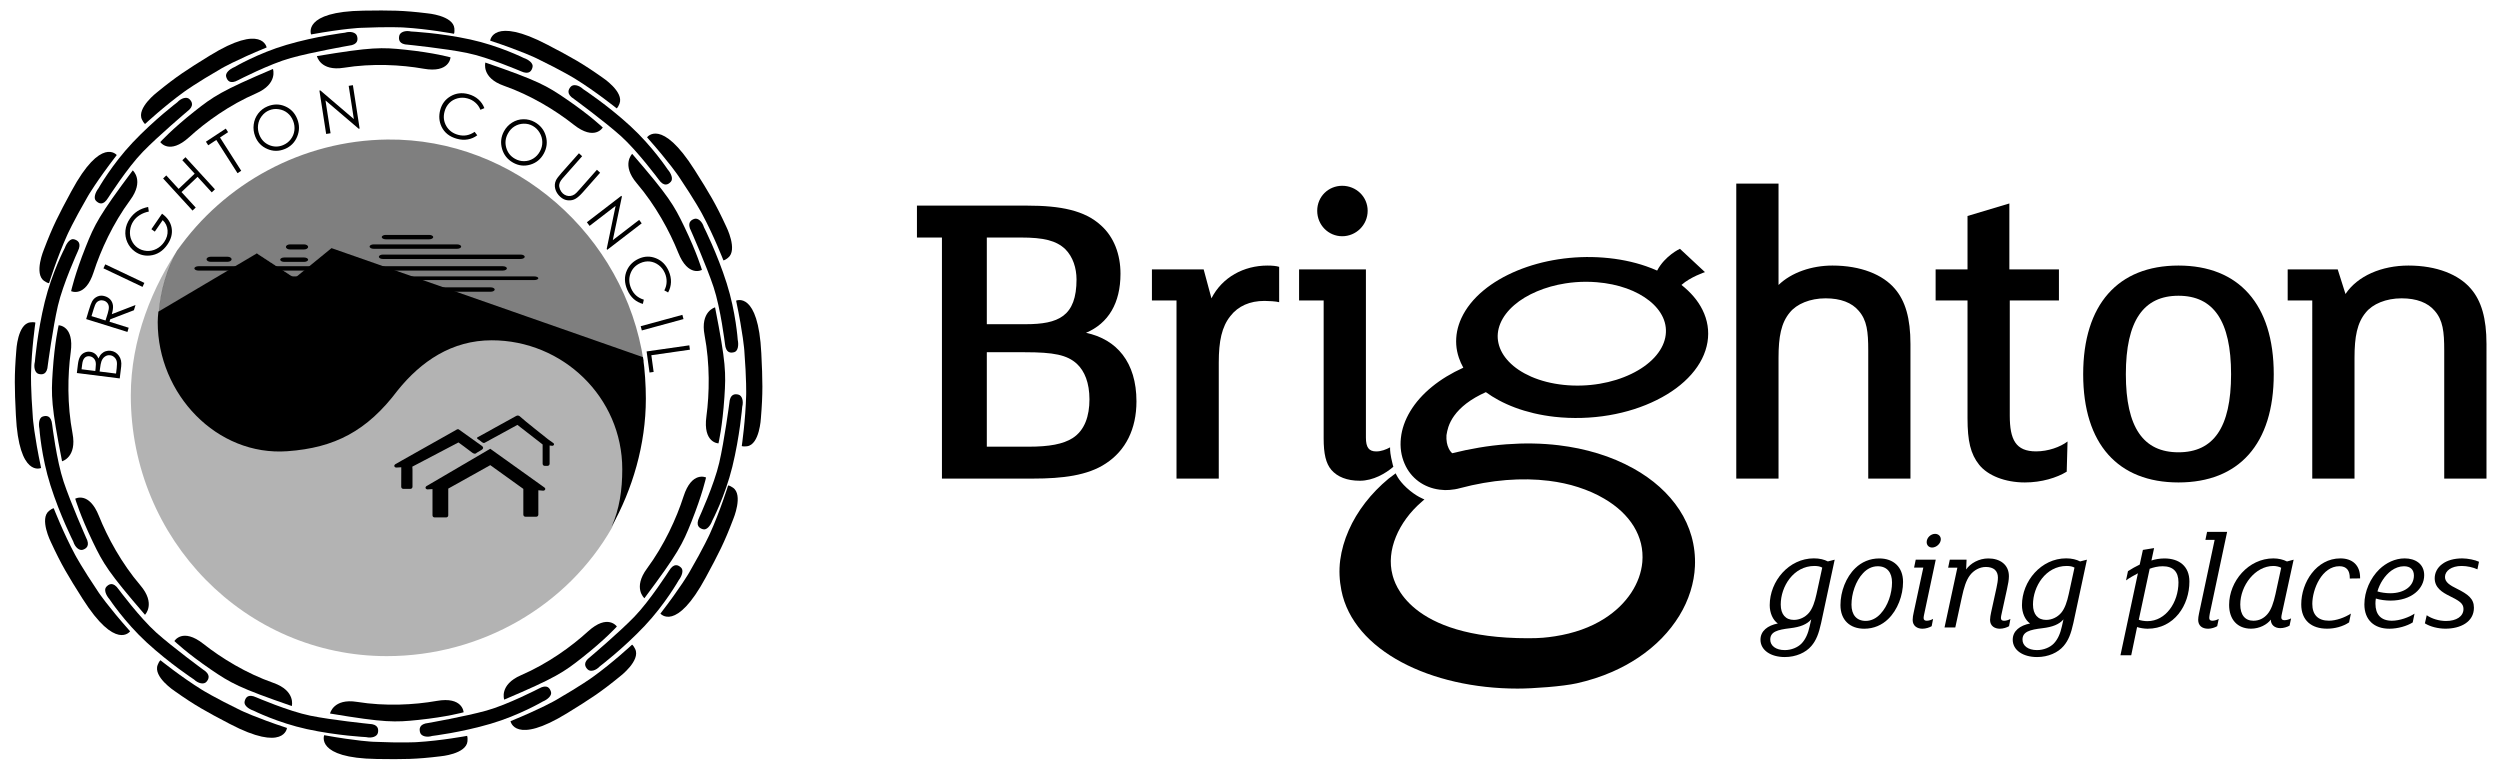
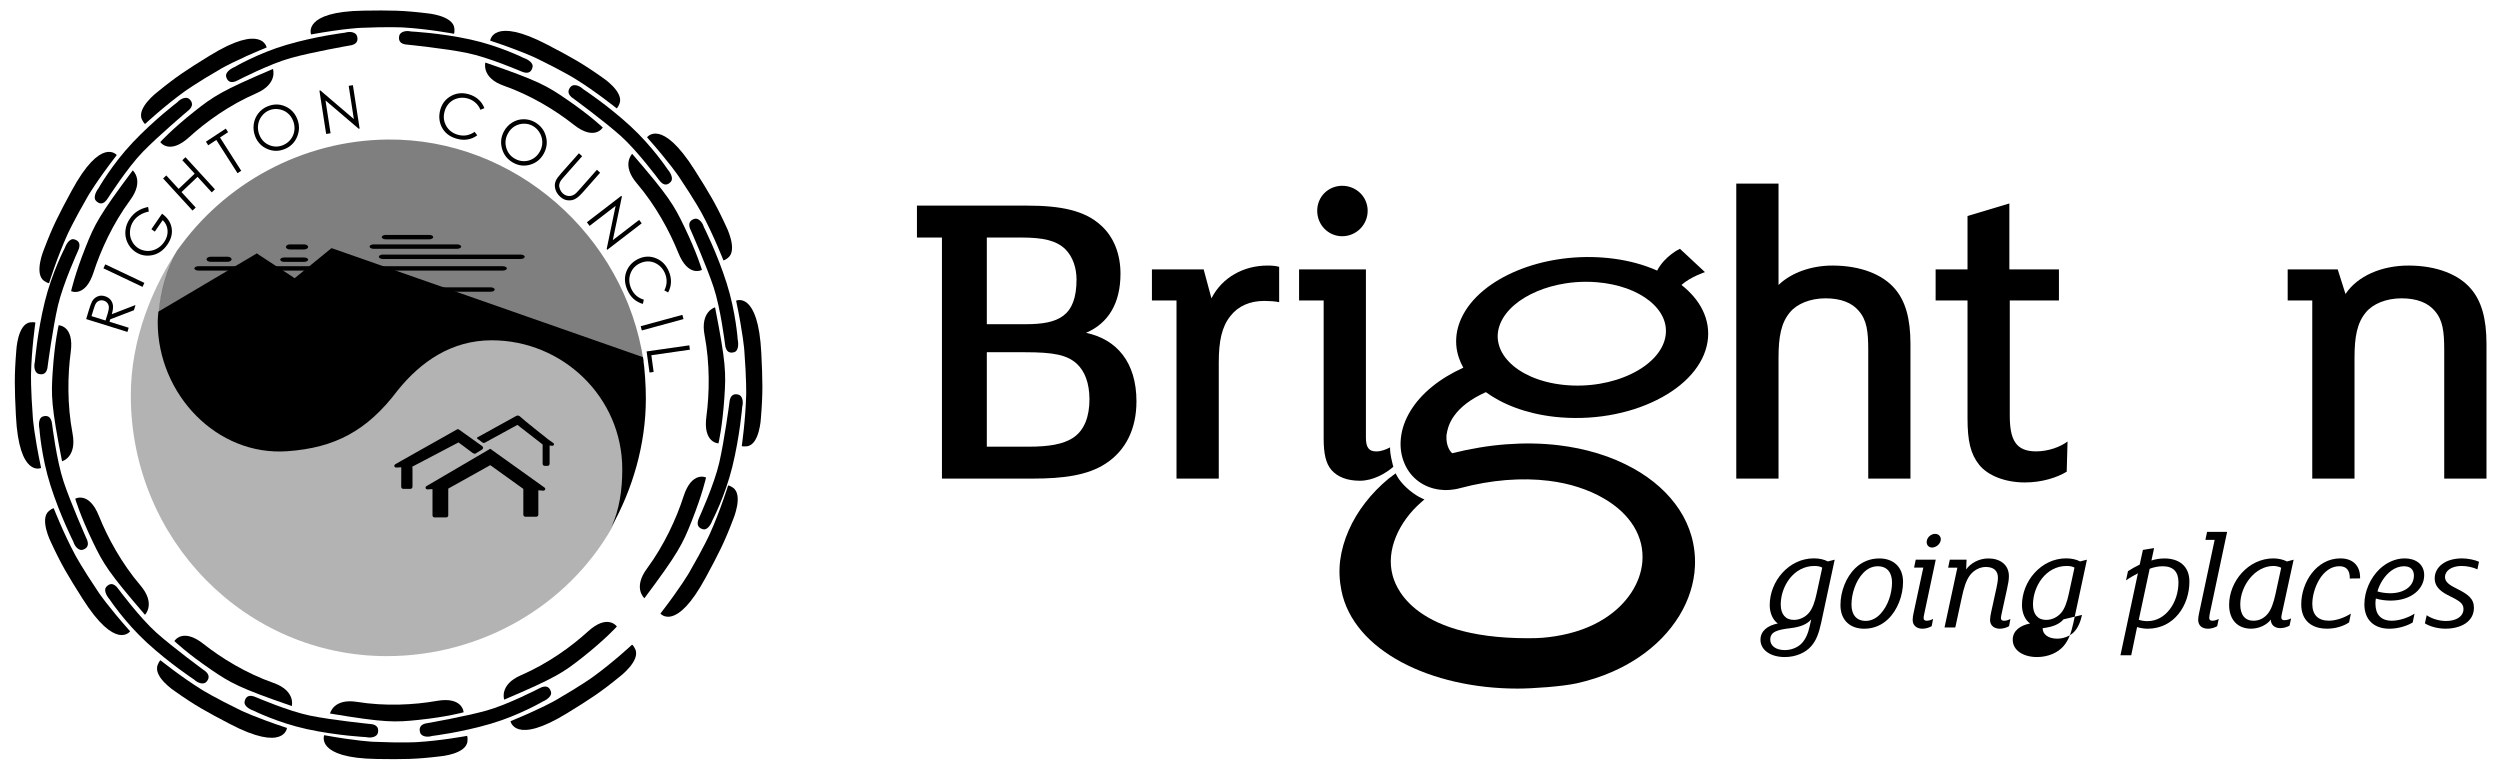
<svg xmlns="http://www.w3.org/2000/svg" fill="#000000" height="184.95" viewBox="0 0 601.1 184.95" width="601.1">
  <g>
    <g fill="#000000">
      <path d="M441.13,134.57l-3.26,15.22c-0.57,2.59-1.18,4.17-2.35,5.54c-1.34,1.58-3.7,2.65-6.38,2.65 c-3.39,0-5.85-1.65-5.85-4.17c0-2.12,1.75-3.43,4.17-3.9c-1.21-0.84-1.95-2.55-1.95-4.4c0-5.81,4.64-11.26,10.62-11.26 c1.38,0,2.52,0.3,3.36,0.74L441.13,134.57z M435.49,148.92c-1.01,1.21-2.69,1.85-5.01,2.12c-3.16,0.37-4.84,0.87-4.84,2.75 c0,1.45,1.31,2.52,3.49,2.52c1.58,0,3.12-0.64,4.03-1.58c0.97-1.01,1.58-2.42,1.95-4.13L435.49,148.92z M438.14,136.48 c-0.44-0.27-1.11-0.4-1.88-0.4c-5.04,0-8.1,4.94-8.1,9.27c0,2.42,1.21,3.7,3.16,3.7c1.38,0,2.72-0.64,3.63-1.71 c0.87-1.04,1.41-2.65,1.81-4.5L438.14,136.48z" />
      <path d="M453.98,148.85c-1.48,1.44-3.46,2.32-5.75,2.32c-3.39,0-5.71-2.05-5.71-5.68c0-3.23,1.31-6.72,3.59-8.9 c1.48-1.44,3.46-2.32,5.75-2.32c3.36,0,5.71,2.02,5.71,5.65C457.57,143.14,456.26,146.66,453.98,148.85z M451.49,136.15 c-1.38,0-2.59,0.64-3.53,1.65c-1.81,1.92-2.79,4.97-2.79,7.59c0,2.39,1.18,3.9,3.43,3.9c1.38,0,2.59-0.67,3.53-1.68 c1.81-1.92,2.79-4.94,2.79-7.56C454.92,137.66,453.74,136.15,451.49,136.15z" />
      <path d="M465.43,134.57l-2.75,12.97c-0.1,0.47-0.17,0.77-0.17,1.04c0,0.47,0.27,0.67,0.77,0.67 c0.47,0,1.11-0.2,1.51-0.44l-0.34,1.75c-0.5,0.3-1.38,0.61-2.22,0.61c-1.18,0-2.35-0.61-2.35-2.12c0-0.47,0.1-1.18,0.24-1.75 l2.32-10.82h-2.22l0.4-1.92H465.43z M464.56,131.65c-0.77,0-1.31-0.54-1.31-1.31c0-1.04,0.97-1.98,2.02-1.98 c0.77,0,1.38,0.54,1.38,1.31C466.64,130.71,465.57,131.65,464.56,131.65z" />
      <path d="M483.06,150.56c-0.5,0.3-1.38,0.61-2.22,0.61c-1.18,0-2.35-0.61-2.35-2.12c0-0.5,0.13-1.24,0.24-1.75 l1.31-5.98c0.2-0.94,0.34-1.71,0.34-2.45c0-0.77-0.24-1.45-0.77-1.91c-0.47-0.4-1.21-0.64-2.12-0.64c-1.51,0-2.92,0.81-3.8,1.95 c-0.97,1.24-1.51,3.12-1.98,5.31l-1.58,7.29h-2.59l3.09-14.38h-2.22l0.4-1.92h4.03l-0.1,2.35c1.04-1.48,3.06-2.65,5.34-2.65 c2.75,0,4.94,1.45,4.94,4.27c0,0.87-0.17,1.81-0.47,3.16l-1.28,5.85c-0.1,0.47-0.17,0.77-0.17,1.04c0,0.47,0.27,0.67,0.77,0.67 c0.47,0,1.11-0.2,1.51-0.44L483.06,150.56z" />
-       <path d="M501.78,134.57l-3.26,15.22c-0.57,2.59-1.18,4.17-2.35,5.54c-1.34,1.58-3.7,2.65-6.38,2.65 c-3.39,0-5.85-1.65-5.85-4.17c0-2.12,1.75-3.43,4.17-3.9c-1.21-0.84-1.95-2.55-1.95-4.4c0-5.81,4.64-11.26,10.62-11.26 c1.38,0,2.52,0.3,3.36,0.74L501.78,134.57z M496.14,148.92c-1.01,1.21-2.69,1.85-5.01,2.12c-3.16,0.37-4.84,0.87-4.84,2.75 c0,1.45,1.31,2.52,3.49,2.52c1.58,0,3.12-0.64,4.03-1.58c0.97-1.01,1.58-2.42,1.95-4.13L496.14,148.92z M498.79,136.48 c-0.44-0.27-1.11-0.4-1.88-0.4c-5.04,0-8.1,4.94-8.1,9.27c0,2.42,1.21,3.7,3.16,3.7c1.38,0,2.72-0.64,3.63-1.71 c0.87-1.04,1.41-2.65,1.81-4.5L498.79,136.48z" />
+       <path d="M501.78,134.57l-3.26,15.22c-0.57,2.59-1.18,4.17-2.35,5.54c-1.34,1.58-3.7,2.65-6.38,2.65 c-3.39,0-5.85-1.65-5.85-4.17c0-2.12,1.75-3.43,4.17-3.9c-1.21-0.84-1.95-2.55-1.95-4.4c0-5.81,4.64-11.26,10.62-11.26 c1.38,0,2.52,0.3,3.36,0.74L501.78,134.57z M496.14,148.92c-1.01,1.21-2.69,1.85-5.01,2.12c0,1.45,1.31,2.52,3.49,2.52c1.58,0,3.12-0.64,4.03-1.58c0.97-1.01,1.58-2.42,1.95-4.13L496.14,148.92z M498.79,136.48 c-0.44-0.27-1.11-0.4-1.88-0.4c-5.04,0-8.1,4.94-8.1,9.27c0,2.42,1.21,3.7,3.16,3.7c1.38,0,2.72-0.64,3.63-1.71 c0.87-1.04,1.41-2.65,1.81-4.5L498.79,136.48z" />
      <path d="M516.36,151.17c-0.77,0-1.85-0.17-2.52-0.4l-1.41,6.79h-2.59l4.2-19.72c-0.74,0.37-2.15,1.18-2.86,1.71 l0.47-2.22c0.74-0.5,2.02-1.21,2.82-1.58l0.77-3.53l2.69-0.44l-0.64,2.99c0.81-0.3,2.08-0.5,3.12-0.5c3.53,0,6.01,1.85,6.01,5.54 C526.44,145.52,522.75,151.17,516.36,151.17z M519.99,136.15c-1.11,0-2.25,0.27-3.12,0.6l-2.62,12.26 c0.44,0.2,1.38,0.34,2.08,0.34c4.4,0,7.46-4.5,7.46-9.34C523.79,137.42,522.48,136.15,519.99,136.15z" />
      <path d="M535.49,127.88l-4.17,19.66c-0.07,0.4-0.13,0.84-0.13,1.04c0,0.47,0.27,0.67,0.77,0.67 c0.47,0,1.11-0.2,1.51-0.44l-0.37,1.75c-0.57,0.34-1.45,0.61-2.18,0.61c-1.45,0-2.39-0.74-2.39-2.15c0-0.34,0.07-0.94,0.2-1.51 l3.76-17.71h-2.22l0.4-1.91H535.49z" />
      <path d="M551.48,134.57l-2.79,12.84c-0.1,0.47-0.17,0.77-0.17,1.04c0,0.47,0.27,0.67,0.77,0.67 c0.47,0,1.18-0.2,1.58-0.44l-0.37,1.75c-0.57,0.34-1.45,0.6-2.22,0.6c-1.44,0-2.29-0.87-2.29-2.05c-0.87,1.18-2.72,2.18-4.74,2.18 c-3.29,0-5.28-2.22-5.28-5.71c0-5.68,4.64-11.19,10.65-11.19c1.21,0,2.42,0.3,3.26,0.74L551.48,134.57z M548.49,136.52 c-0.47-0.27-1.24-0.44-1.88-0.44c-4.37,0-7.96,4.7-7.96,9.27c0,2.49,1.14,3.9,3.16,3.9c1.41,0,2.55-0.61,3.39-1.61 c0.87-1.01,1.44-2.62,1.92-4.8L548.49,136.52z" />
      <path d="M567.47,139.07l-2.49,0.03v-0.17c0-1.68-0.71-2.79-2.49-2.79c-4.2,0-6.52,5.51-6.52,9.07 c0,2.62,1.38,4.03,4,4.03c1.75,0,3.83-0.77,5.28-1.71l-0.44,2.12c-1.51,1.01-3.46,1.51-5.28,1.51c-3.73,0-6.22-1.95-6.22-5.85 c0-5.28,3.66-11.05,9.41-11.05c2.86,0,4.74,1.61,4.74,4.6V139.07z" />
      <path d="M574.78,144.41c-1.08,0-2.55-0.17-3.53-0.5c-0.07,0.37-0.1,0.84-0.1,1.24c0,2.59,1.31,4.1,3.96,4.1 c1.85,0,4.17-0.84,5.44-1.71l-0.44,2.12c-1.38,0.87-3.6,1.51-5.61,1.51c-3.66,0-6.01-2.12-6.01-5.85c0-3.12,1.41-6.32,3.63-8.47 c1.58-1.51,3.76-2.59,6.05-2.59c2.55,0,4.7,1.31,4.7,4.03C582.88,141.56,579.82,144.41,574.78,144.41z M578.01,136.15 c-1.08,0-2.12,0.4-3.02,1.04c-1.61,1.18-2.82,3.12-3.36,5.01c0.77,0.27,2.12,0.44,3.06,0.44c3.43,0,5.71-1.71,5.71-4.27 C580.39,136.96,579.56,136.15,578.01,136.15z" />
      <path d="M595.67,136.89c-1.01-0.47-2.45-0.81-3.8-0.81c-2.45,0-4,1.18-4,2.65c0,1.28,1.24,2.02,2.86,2.82 c2.69,1.34,4.1,2.39,4.1,4.57c0,3.43-3.23,5.04-6.85,5.04c-1.71,0-3.66-0.47-4.94-1.28l0.44-1.95c1.21,0.84,2.99,1.38,4.64,1.38 c2.52,0,4.2-1.11,4.2-2.89c0-1.38-1.08-1.98-3.29-3.09c-1.85-0.91-3.63-2.02-3.63-4.3c0-1.31,0.64-2.55,1.78-3.39 c1.18-0.91,2.89-1.38,4.84-1.38c1.34,0,3.12,0.37,4.03,0.81L595.67,136.89z" />
    </g>
    <g fill="#000000">
      <path d="M265.88,111.44c-4.35,2.9-10.47,3.63-17.42,3.63h-21.98V57.11h-6.01v-7.67h26.54 c7.98,0,13.79,1.14,17.73,4.77c3.11,2.8,4.67,6.95,4.67,11.61c0,7.05-2.9,11.92-8.29,14.2c7.36,1.56,12.13,7.05,12.13,16.49 C273.25,103.15,270.65,108.33,265.88,111.44z M256.14,59.91c-2.18-2.07-5.18-2.8-10.68-2.8h-8.19v20.84h9.33 c7.88,0,12.24-1.87,12.24-10.78C258.83,64.47,258,61.78,256.14,59.91z M258.94,87.49c-2.38-2.18-5.6-2.8-12.55-2.8h-9.12v22.71 h10.06c4.98,0,8.29-0.62,10.58-2.07c2.9-1.87,4.04-5.29,4.04-9.33C261.94,92.05,260.8,89.25,258.94,87.49z" />
      <path d="M307.56,72.66c-0.73-0.21-2.59-0.31-3.53-0.31c-3.53,0-6.32,1.24-8.19,3.63c-2.07,2.59-2.8,6.01-2.8,11.2 v27.89h-10.16V72.25h-5.91v-7.47h12.44l1.87,6.95c2.59-5.08,7.78-7.88,13.48-7.88c1.14,0,2.18,0.1,2.8,0.31V72.66z" />
      <path d="M335.02,112.23c-1.84,1.59-4.84,3.36-8.05,3.36c-3.11,0-5.39-0.93-6.84-2.59c-1.35-1.56-1.87-3.94-1.87-7.57 V72.25h-5.91v-7.47h16.07v40.44c0,2.38,0.73,3.32,2.49,3.32c1.14,0,2.33-0.44,3.32-0.98c0,0-0.07,0.9,0.27,2.55 C334.86,111.85,335.02,112.23,335.02,112.23z M322.72,56.8c-3.32,0-6.01-2.7-6.01-6.12c0-3.42,2.7-6.01,6.01-6.01 c3.32,0,6.12,2.59,6.12,6.01C328.84,54.11,326.04,56.8,322.72,56.8z" />
      <path d="M459.37,115.07H449.2V84.28c0-4.56-0.31-7.26-2.28-9.54c-1.66-1.97-4.35-3.01-7.98-3.01 c-3.73,0-6.95,1.35-8.61,3.42c-2.07,2.49-2.7,5.81-2.7,10.89v29.03h-10.16V44.15h10.16v24.37c3.11-3.01,7.98-4.67,12.96-4.67 c6.84,0,12.13,2.18,15.03,5.6c2.49,2.9,3.73,7.05,3.73,13.27V115.07z" />
      <path d="M496.92,113.41c-2.38,1.45-6.01,2.59-10.06,2.59c-4.77,0-8.92-1.66-10.99-4.25c-2.07-2.59-2.8-5.7-2.8-11.2 V72.25h-7.67v-7.47h7.67V51.93l10.06-3.01v15.86h11.92v7.47h-11.82v27.68c0,5.81,1.45,8.6,6.32,8.6c2.9,0,5.81-1.04,7.57-2.38 L496.92,113.41z" />
-       <path d="M523.79,116c-14.52,0-22.91-9.23-22.91-26.02c0-16.8,8.4-26.13,22.91-26.13c14.52,0,22.91,9.33,22.91,26.13 C546.7,106.78,538.3,116,523.79,116z M523.79,71.11c-8.4,0-12.65,6.01-12.65,18.87c0,12.86,4.25,18.77,12.65,18.77 c8.4,0,12.65-5.91,12.65-18.77C536.44,77.12,532.19,71.11,523.79,71.11z" />
      <path d="M597.85,115.07h-10.16V84.28c0-4.56-0.31-7.26-2.28-9.54c-1.66-1.97-4.36-3.01-7.98-3.01 c-3.73,0-6.95,1.35-8.61,3.42c-2.07,2.49-2.7,5.81-2.7,10.89v29.03h-10.16V72.25h-5.91v-7.47h12.03l1.87,5.91 c2.9-4.36,8.71-6.84,15.14-6.84c6.84,0,12.13,2.18,15.03,5.6c2.49,2.9,3.73,7.05,3.73,13.27V115.07z" />
    </g>
    <g>
      <path d="M348.25,102.64c0.31-0.91,0.77-1.81,1.39-2.67c0.76-1.06,1.75-2.05,2.93-2.96c1.31-1,2.89-1.92,4.69-2.72 c0.95,0.69,1.97,1.33,3.06,1.92c1.24,0.67,2.57,1.27,3.96,1.79c1.44,0.54,2.95,0.99,4.51,1.36c1.62,0.38,3.3,0.67,5,0.86 c4.32,0.48,8.81,0.35,13.1-0.38c4.17-0.71,8.04-1.95,11.48-3.67c3.4-1.69,6.19-3.76,8.29-6.14c2.13-2.42,3.44-5.04,3.89-7.78 c0.43-2.67,0.02-5.28-1.21-7.76c-1.09-2.2-2.8-4.2-5.05-5.98c2.16-1.93,5.65-3.08,5.65-3.08l-6.02-5.61c0,0-3.57,1.63-5.48,5.24 c-0.85-0.37-1.72-0.73-2.63-1.04c-3.17-1.1-6.64-1.8-10.3-2.08c-3.6-0.28-7.3-0.14-10.86,0.41c-3.47,0.54-6.79,1.45-9.84,2.71 c-3.11,1.29-5.83,2.88-8.09,4.75c-2.43,2.01-4.22,4.26-5.34,6.68c-0.48,1.04-0.83,2.12-1.04,3.19c-0.2,1.06-0.27,2.14-0.2,3.21 c0.07,1.06,0.29,2.12,0.64,3.15c0.27,0.8,0.63,1.6,1.06,2.37c-2.87,1.3-5.4,2.84-7.53,4.58c-2.2,1.79-3.96,3.78-5.24,5.91 c-1.25,2.09-2.01,4.25-2.24,6.42c-0.24,2.19,0.06,4.28,0.9,6.2c0.37,0.85,0.84,1.65,1.4,2.35c0.56,0.71,1.21,1.33,1.93,1.87 c0.72,0.53,1.52,0.97,2.36,1.3c0.85,0.34,1.76,0.57,2.69,0.69c0.4,0.05,0.8,0.08,1.2,0.1l0.37,0c0.29,0,0.57-0.01,0.87-0.03 c0.41-0.03,0.83-0.08,1.25-0.15c0.42-0.07,0.84-0.16,1.26-0.28c1.88-0.5,3.77-0.92,5.62-1.24c1.82-0.32,3.66-0.55,5.46-0.7 c1.79-0.14,3.56-0.2,5.27-0.17c1.72,0.03,3.41,0.15,5.02,0.35c1.23,0.15,2.45,0.36,3.61,0.61c1.17,0.25,2.33,0.56,3.43,0.92 c1.11,0.36,2.2,0.77,3.23,1.22c1.04,0.46,2.05,0.97,3.01,1.54c1.55,0.9,2.94,1.93,4.14,3.05c1.19,1.12,2.19,2.33,2.98,3.62 c0.79,1.3,1.37,2.68,1.72,4.1c0.35,1.45,0.46,2.96,0.33,4.48c-0.11,1.26-0.4,2.52-0.84,3.75c-0.45,1.24-1.06,2.45-1.82,3.61 c-0.78,1.18-1.71,2.3-2.77,3.33c-1.09,1.06-2.32,2.02-3.66,2.88c-1.67,1.07-3.52,1.96-5.5,2.67c-1.99,0.71-4.15,1.25-6.42,1.6 c-2.06,0.31-3.49,0.47-6.49,0.47c-28.83,0-32.11-13.52-32.57-15.23c-0.38-1.43-0.5-2.96-0.35-4.53c0.14-1.53,0.54-3.09,1.17-4.63 c0.62-1.53,1.47-3.02,2.51-4.44c1.05-1.43,2.29-2.77,3.69-3.97l0.66-0.58c0,0-1.97-0.66-4.29-2.8c-2.09-1.94-2.62-3.47-2.62-3.47 l-1.72,1.29c-2.1,1.74-3.98,3.68-5.6,5.77c-1.62,2.1-2.96,4.32-3.97,6.63c-1.05,2.37-1.73,4.78-2.05,7.16 c-0.33,2.52-0.18,4.96,0.28,7.29c2.87,14.54,21.53,23.62,42.37,23.62c3.72,0,10.86-0.52,14.27-1.28c2.98-0.67,5.83-1.59,8.48-2.75 c2.22-0.97,4.31-2.11,6.23-3.39c2.09-1.39,4-2.97,5.69-4.7c1.63-1.68,3.05-3.5,4.22-5.41c1.15-1.88,2.04-3.84,2.67-5.85 c0.63-2,0.99-4.03,1.08-6.04c0.11-2.45-0.17-4.87-0.82-7.19c-0.63-2.23-1.61-4.38-2.93-6.4c-1.28-1.95-2.87-3.79-4.74-5.47 c-1.84-1.65-3.96-3.15-6.32-4.46c-1.34-0.74-2.74-1.42-4.16-2.02c-1.4-0.59-2.88-1.13-4.4-1.59c-1.48-0.45-3.03-0.85-4.6-1.18 c-1.55-0.32-3.16-0.58-4.79-0.78c-2.01-0.24-4.09-0.38-6.18-0.42c-2.09-0.04-4.25,0.03-6.39,0.19c-2.18,0.16-4.39,0.43-6.58,0.8 c-2.14,0.36-4.3,0.81-6.45,1.35c-0.08-0.07-0.18-0.16-0.29-0.29c-0.22-0.25-0.41-0.56-0.57-0.91c-0.2-0.42-0.34-0.87-0.43-1.36 c-0.1-0.56-0.13-1.16-0.09-1.78C347.89,103.98,348.03,103.31,348.25,102.64z M360.75,77.75c0.66-1.58,1.79-3.06,3.34-4.4 c1.49-1.29,3.33-2.39,5.45-3.29c2.1-0.89,4.4-1.54,6.83-1.92c1.63-0.26,3.31-0.39,4.98-0.39c0.87,0,1.75,0.04,2.62,0.11 c2.55,0.21,4.95,0.71,7.13,1.49c2.12,0.76,3.96,1.76,5.47,2.96c1.52,1.21,2.62,2.58,3.29,4.05c0.69,1.54,0.87,3.15,0.54,4.79 c-0.35,1.7-1.24,3.32-2.64,4.83c-1.42,1.52-3.28,2.84-5.52,3.92c-2.3,1.11-4.86,1.91-7.61,2.37c-2.85,0.48-5.81,0.57-8.68,0.27 c-2.85-0.3-5.48-0.97-7.8-1.98c-2.18-0.96-3.98-2.16-5.35-3.59c-1.31-1.37-2.16-2.87-2.51-4.45 C359.93,80.95,360.09,79.34,360.75,77.75z" fill="#000000" />
    </g>
  </g>
  <g fill="#000000">
    <path d="M95.72,93.07c-7.37,9.79-14.96,14.41-26.28,15.23c-17,1.24-31.29-13.51-31.29-30.81 c0-6.52,2.13-13.81,5.5-18.82c-7.08,10.2-12.2,22.99-12.2,36.41c0,34.62,27.56,62.68,61.55,62.68c22.77,0,43.51-12.17,54.15-30.89 c1.9-4.21,2.92-8.98,2.92-13.92c0-17.36-13.82-31.43-30.86-31.43C109.61,81.52,101.35,86.08,95.72,93.07L95.72,93.07z" opacity="0.3" />
    <path d="M38.08,74.93l23.68-14.01l9.11,5.95l8.84-7.21l74.89,26.22c0.45,3,0.69,6.85,0.69,9.97 c0,11.07-3.24,21.89-8.25,30.81c1.91-4.23,2.58-8.89,2.58-13.83c0-17.36-14.35-31.01-31.39-31.01c-9.59,0-16.99,5.06-22.61,12.04 c-7.37,9.79-15.17,13.81-26.49,14.63c-17,1.24-31.21-13.72-31.21-31.03C37.91,76.72,38.01,75.69,38.08,74.93L38.08,74.93z" />
    <path clip-rule="evenodd" d="M154.75,86.9c-4.5-30.33-31.11-53.67-61.59-53.35c-20.5,0.21-39.27,10.57-50.55,26.68 c-2.48,4.3-4.06,9.75-4.44,14.97l0.02-0.16l23.68-14.01l9.11,5.95l8.6-6.83L154.75,86.9L154.75,86.9z" fill-rule="evenodd" opacity="0.5" />
    <path d="M92.76,56.48h10.43c0.54,0,0.97,0.23,0.97,0.53c0,0.29-0.44,0.53-0.97,0.53H92.76c-0.54,0-0.97-0.24-0.97-0.53 C91.79,56.72,92.22,56.48,92.76,56.48L92.76,56.48z" />
    <path d="M89.84,58.76h20.06c0.54,0,0.98,0.23,0.98,0.53c0,0.29-0.44,0.53-0.98,0.53H89.84c-0.54,0-0.97-0.24-0.97-0.53 C88.87,58.99,89.3,58.76,89.84,58.76L89.84,58.76z" />
    <path d="M92.07,61.21h33.12c0.54,0,0.97,0.24,0.97,0.53c0,0.29-0.44,0.53-0.97,0.53H92.07c-0.54,0-0.97-0.23-0.97-0.53 C91.1,61.44,91.53,61.21,92.07,61.21L92.07,61.21z" />
    <path d="M69.72,58.76h3.38c0.54,0,0.98,0.27,0.98,0.61c0,0.34-0.44,0.61-0.98,0.61h-3.38c-0.54,0-0.97-0.27-0.97-0.61 C68.75,59.03,69.18,58.76,69.72,58.76L69.72,58.76z" />
    <path d="M50.64,61.73h4.07c0.54,0,0.97,0.27,0.97,0.61c0,0.34-0.44,0.61-0.97,0.61h-4.07c-0.54,0-0.97-0.27-0.97-0.61 C49.66,62.01,50.1,61.73,50.64,61.73L50.64,61.73z" />
    <path d="M68.35,61.91h4.76c0.54,0,0.97,0.24,0.97,0.53c0,0.29-0.44,0.53-0.97,0.53h-4.76c-0.54,0-0.97-0.24-0.97-0.53 C67.37,62.14,67.81,61.91,68.35,61.91L68.35,61.91z" />
    <path d="M70.76,72.06h9.22c0.54,0,0.97,0.23,0.97,0.52s-0.44,0.52-0.97,0.52h-9.22c-0.54,0-0.98-0.23-0.98-0.52 S70.22,72.06,70.76,72.06L70.76,72.06z" />
    <path d="M63.36,69.09h54.61c0.54,0,0.97,0.23,0.97,0.53l0,0c0,0.29-0.44,0.53-0.97,0.53H63.36 c-0.54,0-0.98-0.23-0.98-0.53l0,0C62.39,69.32,62.82,69.09,63.36,69.09L63.36,69.09z" />
-     <path d="M59.92,66.46h68.54c0.54,0,0.97,0.2,0.97,0.44l0,0c0,0.24-0.44,0.44-0.97,0.44H59.92 c-0.54,0-0.97-0.2-0.97-0.44l0,0C58.95,66.66,59.38,66.46,59.92,66.46L59.92,66.46z" />
    <path d="M47.72,64.01h73.18c0.54,0,0.97,0.23,0.97,0.52l0,0c0,0.29-0.44,0.53-0.97,0.53H47.72 c-0.54,0-0.98-0.23-0.98-0.53l0,0C46.74,64.25,47.18,64.01,47.72,64.01L47.72,64.01z" />
    <path d="M93.28,72.06h12.84c0.54,0,0.97,0.2,0.97,0.44l0,0c0,0.24-0.44,0.44-0.97,0.44H93.28 c-0.54,0-0.97-0.2-0.97-0.44l0,0C92.3,72.26,92.74,72.06,93.28,72.06L93.28,72.06z" />
    <path d="M129.44,117.88v5.86c0,0.27-0.22,0.5-0.49,0.5h-2.63c-0.27,0-0.49-0.22-0.49-0.5v-6.19l-7.95-5.71l-10.1,5.64 l0,6.43c0,0.27-0.22,0.5-0.49,0.5h-2.81c-0.27,0-0.49-0.22-0.49-0.5l0-6.31l-1.19,0.07c-0.27,0-0.49-0.19-0.49-0.42 c0-0.18,0.21-0.4,0.39-0.46l15.17-8.89l13.04,9.32c0.12,0.08,0.2,0.2,0.2,0.34c0,0.23-0.22,0.42-0.49,0.42L129.44,117.88 L129.44,117.88z" />
    <path d="M132.15,107.12l0,4.39c0,0.27-0.22,0.5-0.49,0.5h-0.7c-0.27,0-0.49-0.22-0.49-0.5v-4.64l-6.06-4.71l-7.82,4.27 c0,0-0.26,0.25-0.7-0.11c-0.34-0.27-0.69-0.54-0.69-0.54s-0.81-0.41-0.39-0.63c0.52-0.26,4.23-2.34,4.23-2.34l5.04-2.78 c0,0,0.54-0.36,1.05,0.2c0.48,0.52,6.64,5.39,6.64,5.39l1.26,0.9c0.11,0.07,0.18,0.17,0.18,0.3c0,0.2-0.19,0.37-0.43,0.37 L132.15,107.12L132.15,107.12L132.15,107.12z" />
-     <path clip-rule="evenodd" d="M18.48,89.69l0.25-2.07c0.1-0.83,0.28-1.46,0.53-1.88c0.24-0.42,0.58-0.74,1.02-0.94 c0.43-0.21,0.89-0.29,1.38-0.22c0.46,0.06,0.86,0.22,1.21,0.5c0.35,0.28,0.61,0.65,0.79,1.12c0.25-0.52,0.51-0.92,0.8-1.18 c0.28-0.26,0.6-0.46,0.97-0.57c0.37-0.12,0.75-0.16,1.16-0.11c0.83,0.1,1.49,0.5,1.99,1.19c0.5,0.68,0.68,1.54,0.56,2.58 l-0.35,2.88L18.48,89.69L18.48,89.69z M19.61,88.79l3.3,0.41l0.07-0.6c0.09-0.73,0.09-1.27,0-1.63c-0.09-0.36-0.27-0.66-0.53-0.89 c-0.26-0.24-0.57-0.37-0.92-0.42c-0.47-0.06-0.86,0.06-1.17,0.37c-0.31,0.3-0.51,0.81-0.6,1.55L19.61,88.79L19.61,88.79z M23.95,89.33l3.95,0.49l0.16-1.3c0.09-0.76,0.09-1.33-0.01-1.71c-0.11-0.38-0.3-0.69-0.59-0.94c-0.29-0.26-0.61-0.41-0.98-0.45 c-0.46-0.06-0.87,0.05-1.25,0.31c-0.38,0.26-0.66,0.65-0.85,1.17c-0.13,0.35-0.24,0.96-0.35,1.84L23.95,89.33L23.95,89.33z" fill-rule="evenodd" />
    <path clip-rule="evenodd" d="M20.72,76.72l0.6-2.01c0.34-1.12,0.61-1.87,0.82-2.24c0.31-0.56,0.75-0.95,1.31-1.19 c0.55-0.24,1.15-0.26,1.8-0.05c0.54,0.17,0.98,0.45,1.31,0.83c0.33,0.38,0.53,0.85,0.6,1.39c0.06,0.55-0.03,1.24-0.28,2.09l5.7-2.2 l-0.38,1.25l-5.7,2.19l-0.17,0.58l4.61,1.44l-0.3,1.01L20.72,76.72L20.72,76.72z M22,76.01l3.37,1.05l0.54-1.73 c0.2-0.67,0.29-1.19,0.26-1.55c-0.03-0.36-0.15-0.68-0.37-0.94c-0.22-0.27-0.51-0.46-0.85-0.56c-0.33-0.1-0.66-0.11-0.99-0.01 c-0.33,0.1-0.6,0.28-0.8,0.54c-0.21,0.26-0.41,0.74-0.62,1.43L22,76.01L22,76.01z" fill-rule="evenodd" />
    <path d="M24.87 64.52L25.31 63.56 34.71 68.02 34.27 68.98 24.87 64.52z" />
    <path d="M35.62,49.76l0.16,1.11c-0.8,0.15-1.51,0.43-2.15,0.83c-0.64,0.4-1.14,0.87-1.52,1.42 c-0.47,0.68-0.75,1.44-0.84,2.29c-0.09,0.84,0.02,1.64,0.36,2.37c0.33,0.73,0.8,1.33,1.43,1.77c0.64,0.46,1.37,0.71,2.19,0.78 c0.81,0.06,1.6-0.1,2.35-0.48c0.75-0.38,1.38-0.94,1.88-1.67c0.61-0.89,0.88-1.82,0.81-2.79c-0.07-0.97-0.46-1.79-1.17-2.46 l-1.9,2.76l-0.82-0.58l2.56-3.73c1.31,0.94,2.08,2.09,2.31,3.43c0.23,1.33-0.11,2.66-1.01,3.98c-1.1,1.6-2.51,2.48-4.22,2.65 c-1.32,0.13-2.52-0.19-3.6-0.96c-0.8-0.57-1.41-1.31-1.82-2.22c-0.41-0.91-0.56-1.86-0.46-2.85c0.1-1,0.46-1.95,1.08-2.86 c0.51-0.73,1.11-1.33,1.82-1.79C33.77,50.3,34.62,49.97,35.62,49.76L35.62,49.76z" />
    <path d="M39.22 42.91L39.98 42.18 42.95 45.42 46.81 41.76 43.84 38.52 44.6 37.8 51.68 45.52 50.91 46.25 47.5 42.52 43.64 46.18 47.06 49.91 46.29 50.63 39.22 42.91z" />
    <path d="M50.06 34.93L49.51 34.07 54.29 30.92 54.84 31.78 52.9 33.06 58 41.06 57.11 41.64 52.01 33.65 50.06 34.93z" />
    <path clip-rule="evenodd" d="M64.31,25.58c1.46-0.6,2.87-0.61,4.24-0.02c1.37,0.59,2.35,1.6,2.92,3.05c0.57,1.43,0.56,2.85-0.02,4.25 c-0.58,1.4-1.57,2.39-2.98,2.97c-1.43,0.59-2.83,0.58-4.2-0.01s-2.34-1.59-2.9-3c-0.37-0.94-0.5-1.9-0.37-2.89 c0.13-0.99,0.49-1.87,1.08-2.64C62.67,26.53,63.41,25.95,64.31,25.58L64.31,25.58z M64.73,26.52c-0.71,0.29-1.31,0.76-1.8,1.4 c-0.49,0.64-0.78,1.35-0.88,2.14c-0.1,0.79,0,1.57,0.31,2.36c0.46,1.16,1.25,1.98,2.35,2.46c1.11,0.47,2.22,0.48,3.34,0.02 c0.75-0.31,1.36-0.77,1.85-1.4c0.49-0.63,0.78-1.34,0.88-2.12c0.1-0.79,0-1.57-0.31-2.35c-0.31-0.78-0.77-1.4-1.37-1.88 c-0.6-0.48-1.3-0.78-2.1-0.89C66.22,26.13,65.46,26.23,64.73,26.52L64.73,26.52z" fill-rule="evenodd" />
    <path d="M78.42 32.21L76.8 21.78 77.02 21.74 85.08 28.63 83.84 20.64 84.85 20.48 86.47 30.91 86.24 30.95 78.26 24.15 79.48 32.04 78.42 32.21z" />
    <path d="M116.46,26l-0.95,0.4c-0.28-0.7-0.69-1.28-1.23-1.74c-0.53-0.47-1.16-0.8-1.89-1 c-0.8-0.22-1.59-0.22-2.37-0.02c-0.78,0.2-1.45,0.58-2,1.14c-0.54,0.56-0.93,1.24-1.14,2.07c-0.33,1.24-0.18,2.4,0.43,3.46 c0.62,1.06,1.57,1.77,2.85,2.11c1.4,0.38,2.72,0.14,3.96-0.72l0.63,0.83c-0.67,0.51-1.43,0.84-2.27,0.99 c-0.84,0.15-1.72,0.1-2.64-0.16c-1.75-0.48-2.98-1.45-3.68-2.91c-0.58-1.23-0.69-2.56-0.32-3.98c0.39-1.49,1.24-2.61,2.53-3.35 c1.3-0.74,2.72-0.9,4.27-0.48c0.93,0.26,1.73,0.68,2.38,1.26C115.68,24.49,116.16,25.19,116.46,26L116.46,26z" />
    <path clip-rule="evenodd" d="M128.56,29.35c1.37,0.78,2.27,1.89,2.68,3.35c0.42,1.46,0.25,2.87-0.49,4.23c-0.74,1.35-1.82,2.24-3.26,2.66 c-1.43,0.42-2.81,0.26-4.14-0.49c-1.34-0.76-2.22-1.87-2.64-3.33c-0.41-1.46-0.26-2.86,0.46-4.19c0.48-0.89,1.14-1.59,1.97-2.11 c0.84-0.52,1.73-0.79,2.69-0.8C126.81,28.65,127.71,28.88,128.56,29.35L128.56,29.35z M128.11,30.28c-0.67-0.38-1.4-0.56-2.2-0.54 c-0.79,0.02-1.52,0.23-2.19,0.64c-0.67,0.41-1.2,0.99-1.6,1.73c-0.6,1.1-0.73,2.23-0.4,3.41c0.34,1.18,1.03,2.06,2.09,2.65 c0.7,0.4,1.45,0.59,2.23,0.58c0.79-0.01,1.51-0.22,2.18-0.63c0.67-0.41,1.2-0.99,1.6-1.72c0.4-0.73,0.59-1.49,0.57-2.27 c-0.01-0.78-0.22-1.52-0.64-2.22C129.34,31.21,128.79,30.67,128.11,30.28L128.11,30.28z" fill-rule="evenodd" />
    <path d="M139.2,36.85l0.77,0.71l-4.19,4.74c-0.5,0.56-0.8,0.92-0.9,1.08c-0.24,0.34-0.38,0.69-0.42,1.02 c-0.04,0.33,0.02,0.71,0.18,1.11c0.17,0.41,0.4,0.74,0.69,1.01c0.25,0.23,0.55,0.4,0.88,0.51c0.33,0.1,0.66,0.13,0.99,0.08 c0.33-0.05,0.65-0.18,0.97-0.39c0.23-0.15,0.62-0.54,1.16-1.16l4.19-4.74l0.77,0.71l-4.19,4.74c-0.62,0.7-1.19,1.21-1.71,1.51 c-0.51,0.31-1.11,0.44-1.8,0.39c-0.69-0.05-1.31-0.33-1.89-0.86c-0.62-0.57-1.02-1.21-1.2-1.92c-0.18-0.71-0.12-1.38,0.17-2.02 c0.18-0.39,0.62-0.99,1.32-1.78L139.2,36.85L139.2,36.85z" />
    <path d="M141.11 53.44L149.39 47.08 149.53 47.26 147.34 57.74 153.68 52.87 154.29 53.7 146.01 60.06 145.87 59.87 148.02 49.5 141.76 54.31 141.11 53.44z" />
    <path d="M160.64,70.32l-0.91-0.5c0.35-0.66,0.54-1.35,0.55-2.07c0.02-0.71-0.12-1.42-0.43-2.12 c-0.34-0.77-0.83-1.4-1.48-1.89c-0.65-0.49-1.36-0.78-2.13-0.87c-0.77-0.08-1.53,0.05-2.3,0.4c-1.15,0.52-1.94,1.36-2.36,2.52 c-0.42,1.16-0.36,2.35,0.18,3.58c0.59,1.35,1.6,2.25,3.04,2.68l-0.23,1.02c-0.81-0.21-1.54-0.6-2.19-1.17 c-0.64-0.57-1.15-1.3-1.54-2.19c-0.74-1.69-0.77-3.27-0.09-4.75c0.57-1.24,1.52-2.16,2.84-2.76c1.39-0.63,2.77-0.66,4.15-0.1 c1.38,0.56,2.4,1.59,3.05,3.08c0.39,0.9,0.57,1.79,0.54,2.68C161.29,68.75,161.06,69.57,160.64,70.32L160.64,70.32z" />
    <path d="M164.07 75.7L164.34 76.72 154.32 79.45 154.05 78.43 164.07 75.7z" />
    <path d="M165.74 83.03L165.88 84.08 156.61 85.41 157.16 89.43 156.17 89.57 155.47 84.5 165.74 83.03z" />
    <path d="M96.48,113.54l0-1.19l-1.19,0.07c-0.27,0-0.49-0.19-0.49-0.42c0-0.18,0.21-0.4,0.39-0.46 c0,0,1.23-0.72,1.25-0.72l13.49-7.6h0.34l5.46,3.9c0,0,0.97,0.53,0,1.09c-0.9,0.53-1.12,0.66-1.12,0.66s-0.34,0.57-1.2-0.13 c-0.74-0.6-3.18-2.36-3.18-2.36l-11.09,5.82l0.04,0.72v4.12c0,0.27-0.22,0.5-0.49,0.5h-1.73c-0.27,0-0.49-0.22-0.49-0.5 L96.48,113.54L96.48,113.54z" />
    <path d="M12.92,122.2c0,0,2.34,6.02,5.17,11.26c0,0,1.61,3.03,5.62,8.99c0,0,2.18,3.27,7.57,9.34 c0,0-3.42,4.84-11.46-7.88c-3.5-5.54-5.03-8.05-7.57-13.54c0,0-2.87-5.67-0.44-7.55C12.59,122.2,12.92,122.2,12.92,122.2 L12.92,122.2z" />
    <path d="M18.09,119.92c0,0,1.15,3.97,4.24,10.39c2.5,5.19,3.67,7.24,12.53,17.51c0,0,2.67-2.65-1.11-7.08 c-4.53-5.31-7.9-11.53-9.96-16.67c-2.4-6.02-5.71-4.16-5.71-4.16L18.09,119.92L18.09,119.92z" />
    <path clip-rule="evenodd" d="M12.55,102.15c0,0,1.04,8.53,2.74,13.64c1.7,5.11,5.39,13.44,5.39,13.44c1.06,2,0.06,2.69-0.79,2.96l0,0 c-0.85,0.26-1.87-0.63-2.28-2c0,0-3.19-6.28-5.48-13.51c-2.2-6.91-2.65-13.57-2.65-13.57c-0.27-1.3-0.06-2.69,0.79-2.96l0,0 C11.12,99.88,12.33,99.82,12.55,102.15L12.55,102.15z" fill-rule="evenodd" />
    <path clip-rule="evenodd" d="M28.51,141.68c0,0,5.09,6.85,9.07,10.42c3.98,3.56,11.26,8.9,11.26,8.9c1.9,1.19,1.37,2.3,0.77,2.96l0,0 c-0.6,0.66-1.93,0.4-2.96-0.58c0,0-5.84-3.82-11.38-8.91c-5.29-4.87-8.95-10.4-8.95-10.4c-0.87-0.99-1.37-2.3-0.77-2.96l0,0 C26.16,140.45,27.18,139.78,28.51,141.68L28.51,141.68z" fill-rule="evenodd" />
    <path d="M38.58,158.75c0,0,4.99,4.02,10,7.12c0,0,2.88,1.81,9.28,4.92c0,0,3.49,1.72,11.14,4.24 c0,0-0.58,5.93-13.79-0.99c-5.75-3.01-8.31-4.41-13.2-7.87c0,0-5.27-3.44-4.09-6.32C38.29,158.92,38.58,158.75,38.58,158.75 L38.58,158.75z" />
    <path d="M41.93,154.14c0,0,2.94,2.85,8.78,6.84c4.72,3.22,6.73,4.4,19.45,8.78c0,0,1.01-3.66-4.43-5.57 c-6.53-2.29-12.5-5.96-16.81-9.37C43.88,150.84,41.92,154.14,41.93,154.14L41.93,154.14L41.93,154.14z" />
    <path clip-rule="evenodd" d="M61.65,167.68c0,0,7.77,3.35,12.97,4.4c5.2,1.06,14.12,1.97,14.12,1.97c2.23,0.07,2.32,1.3,2.12,2.17l0,0 c-0.2,0.88-1.47,1.33-2.84,1.01c0,0-6.93-0.33-14.23-1.92c-6.98-1.52-12.86-4.45-12.86-4.45c-1.24-0.42-2.32-1.3-2.12-2.17l0,0 C59,167.81,59.56,166.71,61.65,167.68L61.65,167.68z" fill-rule="evenodd" />
    <path d="M8.51,77.56c0,0-0.93,6.41-1.05,12.38c0,0-0.1,3.45,0.45,10.64c0,0,0.28,3.94,1.97,11.94 c0,0-5.33,2.45-6.06-12.66c-0.32-6.58-0.4-9.53,0.1-15.58c0,0,0.29-6.37,3.33-6.77C8.22,77.39,8.51,77.56,8.51,77.56L8.51,77.56z" />
    <path d="M14.1,78.21c0,0-0.96,4.02-1.43,11.16c-0.38,5.77-0.38,8.14,2.25,21.54c0,0,3.61-0.94,2.52-6.7 c-1.31-6.9-1.18-14.01-0.44-19.5C17.89,78.27,14.11,78.2,14.1,78.21L14.1,78.21L14.1,78.21z" />
    <path clip-rule="evenodd" d="M18.69,60.47c0,0-3.55,7.79-4.77,13.05c-1.22,5.25-2.43,14.3-2.43,14.3c-0.14,2.27-1.35,2.32-2.21,2.08l0,0 c-0.85-0.23-1.25-1.54-0.89-2.93c0,0,0.57-7.05,2.38-14.42c1.73-7.05,4.82-12.94,4.82-12.94c0.45-1.25,1.35-2.32,2.21-2.08l0,0 C18.66,57.78,19.72,58.38,18.69,60.47L18.69,60.47z" fill-rule="evenodd" />
    <path d="M11.79,68.09c0,0,1.92-6.17,4.38-11.6c0,0,1.39-3.14,4.99-9.36c0,0,1.95-3.41,6.91-9.85 c0,0-3.74-4.58-10.89,8.67c-3.12,5.77-4.47,8.38-6.62,14.04c0,0-2.48,5.86,0.08,7.57C11.45,68.11,11.79,68.09,11.79,68.09 L11.79,68.09z" />
    <path clip-rule="evenodd" d="M17.1,70c0,0,0.87-4.04,3.52-10.67c2.14-5.36,3.16-7.48,11.3-18.36c0,0,2.84,2.46-0.62,7.14 c-4.15,5.62-7.09,12.06-8.79,17.33C20.52,71.63,17.1,70.01,17.1,70L17.1,70L17.1,70z" fill-rule="evenodd" />
    <path clip-rule="evenodd" d="M26.01,47.55c0,0,4.6-7.2,8.33-11.04c3.73-3.84,10.63-9.68,10.63-9.68c1.81-1.33,1.21-2.4,0.56-3.01l0,0 c-0.65-0.61-1.95-0.26-2.91,0.78c0,0-5.57,4.22-10.74,9.69c-4.95,5.23-8.22,11.01-8.22,11.01c-0.8,1.05-1.21,2.4-0.56,3.01l0,0 C23.75,48.95,24.81,49.54,26.01,47.55L26.01,47.55z" fill-rule="evenodd" />
    <path d="M34.88,29.81c0,0,4.7-4.37,9.49-7.81c0,0,2.75-2.01,8.92-5.57c0,0,3.36-1.96,10.82-5.02 c0,0-0.99-5.87-13.69,1.97c-5.53,3.41-7.98,4.99-12.63,8.79c0,0-5.02,3.81-3.65,6.59C34.58,29.66,34.88,29.81,34.88,29.81 L34.88,29.81z" />
    <path clip-rule="evenodd" d="M38.54,34.16c0,0,2.74-3.06,8.29-7.44c4.49-3.55,6.41-4.87,18.8-10.14c0,0,1.25,3.58-4.04,5.87 c-6.36,2.75-12.06,6.83-16.12,10.54C40.71,37.32,38.53,34.17,38.54,34.16L38.54,34.16L38.54,34.16z" fill-rule="evenodd" />
    <path d="M57.28,19.26c0,0,7.52-3.89,12.64-5.31c5.11-1.42,13.95-2.97,13.95-2.97c2.22-0.23,2.23-1.46,1.97-2.32l0,0 c-0.26-0.86-1.56-1.22-2.9-0.8c0,0-6.89,0.82-14.06,2.93c-6.85,2.01-12.53,5.35-12.53,5.35c-1.21,0.5-2.23,1.46-1.97,2.32l0,0 C54.63,19.32,55.26,20.37,57.28,19.26L57.28,19.26z" />
    <path d="M173.94,62.61c0,0-2.34-6.02-5.17-11.26c0,0-1.61-3.03-5.62-8.99c0,0-2.18-3.27-7.57-9.34 c0,0,3.42-4.84,11.46,7.88c3.5,5.54,5.03,8.05,7.56,13.54c0,0,2.87,5.67,0.44,7.55C174.27,62.61,173.94,62.61,173.94,62.61 L173.94,62.61z" />
    <path clip-rule="evenodd" d="M168.77,64.89c0,0-1.15-3.97-4.24-10.39c-2.5-5.19-3.67-7.24-12.53-17.51c0,0-2.67,2.65,1.11,7.08 c4.53,5.31,7.9,11.53,9.96,16.67C165.46,66.76,168.77,64.9,168.77,64.89L168.77,64.89L168.77,64.89z" fill-rule="evenodd" />
    <path clip-rule="evenodd" d="M174.31,82.66c0,0-1.04-8.53-2.74-13.64c-1.7-5.11-5.39-13.44-5.39-13.44c-1.06-2-0.06-2.69,0.79-2.96l0,0 c0.85-0.26,1.87,0.63,2.28,2c0,0,3.19,6.28,5.48,13.51c2.2,6.91,2.65,13.57,2.65,13.57c0.27,1.3,0.06,2.69-0.79,2.96l0,0 C175.74,84.92,174.52,84.98,174.31,82.66L174.31,82.66z" fill-rule="evenodd" />
    <path clip-rule="evenodd" d="M158.34,43.12c0,0-5.09-6.85-9.07-10.42c-3.98-3.56-11.26-8.9-11.26-8.9c-1.9-1.2-1.37-2.3-0.77-2.96l0,0 c0.6-0.66,1.93-0.4,2.96,0.58c0,0,5.84,3.82,11.38,8.91c5.3,4.87,8.95,10.4,8.95,10.4c0.87,0.99,1.37,2.3,0.77,2.96l0,0 C160.7,44.36,159.67,45.03,158.34,43.12L158.34,43.12z" fill-rule="evenodd" />
    <path d="M148.28,26.06c0,0-4.99-4.02-10-7.12c0,0-2.88-1.81-9.28-4.92c0,0-3.49-1.72-11.14-4.24 c0,0,0.58-5.93,13.79,0.99c5.75,3.01,8.31,4.41,13.2,7.87c0,0,5.27,3.44,4.09,6.32C148.57,25.89,148.28,26.06,148.28,26.06 L148.28,26.06z" />
    <path clip-rule="evenodd" d="M144.93,30.66c0,0-2.94-2.85-8.78-6.84c-4.72-3.22-6.73-4.4-19.45-8.78c0,0-1.01,3.66,4.43,5.57 c6.53,2.29,12.5,5.96,16.81,9.37C142.98,33.97,144.93,30.67,144.93,30.66L144.93,30.66L144.93,30.66z" fill-rule="evenodd" />
    <path clip-rule="evenodd" d="M125.21,17.12c0,0-7.77-3.35-12.97-4.4c-5.2-1.06-14.12-1.97-14.12-1.97c-2.23-0.07-2.32-1.3-2.12-2.17l0,0 c0.2-0.88,1.47-1.33,2.84-1.01c0,0,6.93,0.33,14.23,1.92c6.98,1.52,12.86,4.45,12.86,4.45c1.24,0.42,2.32,1.3,2.12,2.17l0,0 C127.85,16.99,127.3,18.09,125.21,17.12L125.21,17.12z" fill-rule="evenodd" />
    <path d="M178.35,107.25c0,0,0.93-6.41,1.06-12.38c0,0,0.1-3.45-0.45-10.64c0,0-0.28-3.94-1.97-11.94 c0,0,5.33-2.45,6.06,12.66c0.32,6.58,0.4,9.53-0.1,15.58c0,0-0.3,6.37-3.33,6.77C178.64,107.42,178.35,107.25,178.35,107.25 L178.35,107.25z" />
    <path clip-rule="evenodd" d="M172.75,106.6c0,0,0.96-4.02,1.43-11.16c0.38-5.77,0.38-8.14-2.25-21.54c0,0-3.61,0.94-2.52,6.7 c1.31,6.9,1.18,14.01,0.44,19.51C168.97,106.53,172.75,106.61,172.75,106.6L172.75,106.6L172.75,106.6z" fill-rule="evenodd" />
    <path clip-rule="evenodd" d="M168.16,124.33c0,0,3.56-7.79,4.77-13.05c1.22-5.25,2.43-14.31,2.43-14.31c0.14-2.27,1.35-2.32,2.21-2.08l0,0 c0.86,0.23,1.25,1.54,0.89,2.93c0,0-0.57,7.05-2.38,14.42c-1.73,7.05-4.82,12.94-4.82,12.94c-0.45,1.25-1.35,2.32-2.21,2.08l0,0 C168.2,127.03,167.14,126.42,168.16,124.33L168.16,124.33z" fill-rule="evenodd" />
    <path d="M175.07,116.72c0,0-1.92,6.17-4.38,11.6c0,0-1.39,3.14-4.99,9.36c0,0-1.95,3.41-6.91,9.85 c0,0,3.74,4.58,10.89-8.67c3.12-5.77,4.47-8.38,6.62-14.04c0,0,2.48-5.86-0.08-7.57C175.4,116.69,175.07,116.72,175.07,116.72 L175.07,116.72z" />
    <path d="M169.76,114.81c0,0-0.87,4.04-3.52,10.67c-2.14,5.36-3.16,7.48-11.3,18.36c0,0-2.84-2.46,0.62-7.14 c4.15-5.62,7.09-12.06,8.79-17.34C166.33,113.18,169.76,114.8,169.76,114.81L169.76,114.81L169.76,114.81z" />
-     <path clip-rule="evenodd" d="M160.85,137.26c0,0-4.6,7.2-8.33,11.04c-3.73,3.84-10.63,9.67-10.63,9.67c-1.81,1.33-1.21,2.4-0.56,3.01l0,0 c0.65,0.61,1.95,0.26,2.91-0.78c0,0,5.57-4.22,10.74-9.69c4.95-5.23,8.22-11.02,8.22-11.02c0.8-1.05,1.21-2.4,0.56-3.01l0,0 C163.11,135.86,162.05,135.27,160.85,137.26L160.85,137.26z" fill-rule="evenodd" />
    <path d="M151.98,155c0,0-4.7,4.37-9.49,7.81c0,0-2.75,2.01-8.92,5.57c0,0-3.36,1.96-10.82,5.02 c0,0,0.99,5.87,13.69-1.97c5.53-3.41,7.98-4.99,12.63-8.79c0,0,5.02-3.81,3.65-6.59C152.28,155.15,151.98,155,151.98,155 L151.98,155z" />
    <path d="M148.32,150.64c0,0-2.74,3.06-8.29,7.44c-4.48,3.55-6.41,4.87-18.8,10.14c0,0-1.26-3.58,4.04-5.87 c6.36-2.75,12.06-6.83,16.12-10.54C146.15,147.49,148.32,150.64,148.32,150.64L148.32,150.64L148.32,150.64z" />
    <path clip-rule="evenodd" d="M129.58,165.55c0,0-7.52,3.89-12.64,5.31c-5.11,1.42-13.95,2.97-13.95,2.97c-2.22,0.23-2.23,1.46-1.97,2.32 l0,0c0.26,0.86,1.56,1.22,2.9,0.8c0,0,6.89-0.82,14.06-2.93c6.85-2.01,12.53-5.35,12.53-5.35c1.21-0.5,2.23-1.46,1.97-2.32l0,0 C132.22,165.49,131.59,164.43,129.58,165.55L129.58,165.55z" fill-rule="evenodd" />
    <path d="M112.31,176.93c0,0-6.26,1.17-12.11,1.51c0,0-3.38,0.22-10.46-0.09c0,0-3.88-0.15-11.79-1.58 c0,0-2.22,5.51,12.64,5.72c6.47,0.09,9.37,0.08,15.28-0.64c0,0,6.24-0.52,6.53-3.62C112.48,177.22,112.31,176.93,112.31,176.93 L112.31,176.93z" />
    <path d="M111.47,171.26c0,0-3.91,1.11-10.9,1.84c-5.65,0.59-7.97,0.67-21.22-1.54c0,0,0.8-3.71,6.48-2.8 c6.82,1.1,13.79,0.72,19.16-0.23C111.27,167.41,111.48,171.25,111.47,171.26L111.47,171.26L111.47,171.26z" />
    <path d="M109.16,8.12c0,0-6.26-1.17-12.11-1.51c0,0-3.38-0.22-10.46,0.09c0,0-3.88,0.15-11.79,1.58 c0,0-2.22-5.51,12.64-5.72c6.47-0.09,9.37-0.08,15.28,0.64c0,0,6.24,0.52,6.53,3.62C109.33,7.83,109.16,8.12,109.16,8.12 L109.16,8.12z" />
-     <path clip-rule="evenodd" d="M108.32,13.79c0,0-3.92-1.11-10.9-1.84c-5.65-0.59-7.97-0.67-21.22,1.54c0,0,0.8,3.71,6.48,2.8 c6.82-1.1,13.79-0.72,19.16,0.23C108.12,17.64,108.33,13.79,108.32,13.79L108.32,13.79L108.32,13.79z" fill-rule="evenodd" />
  </g>
</svg>